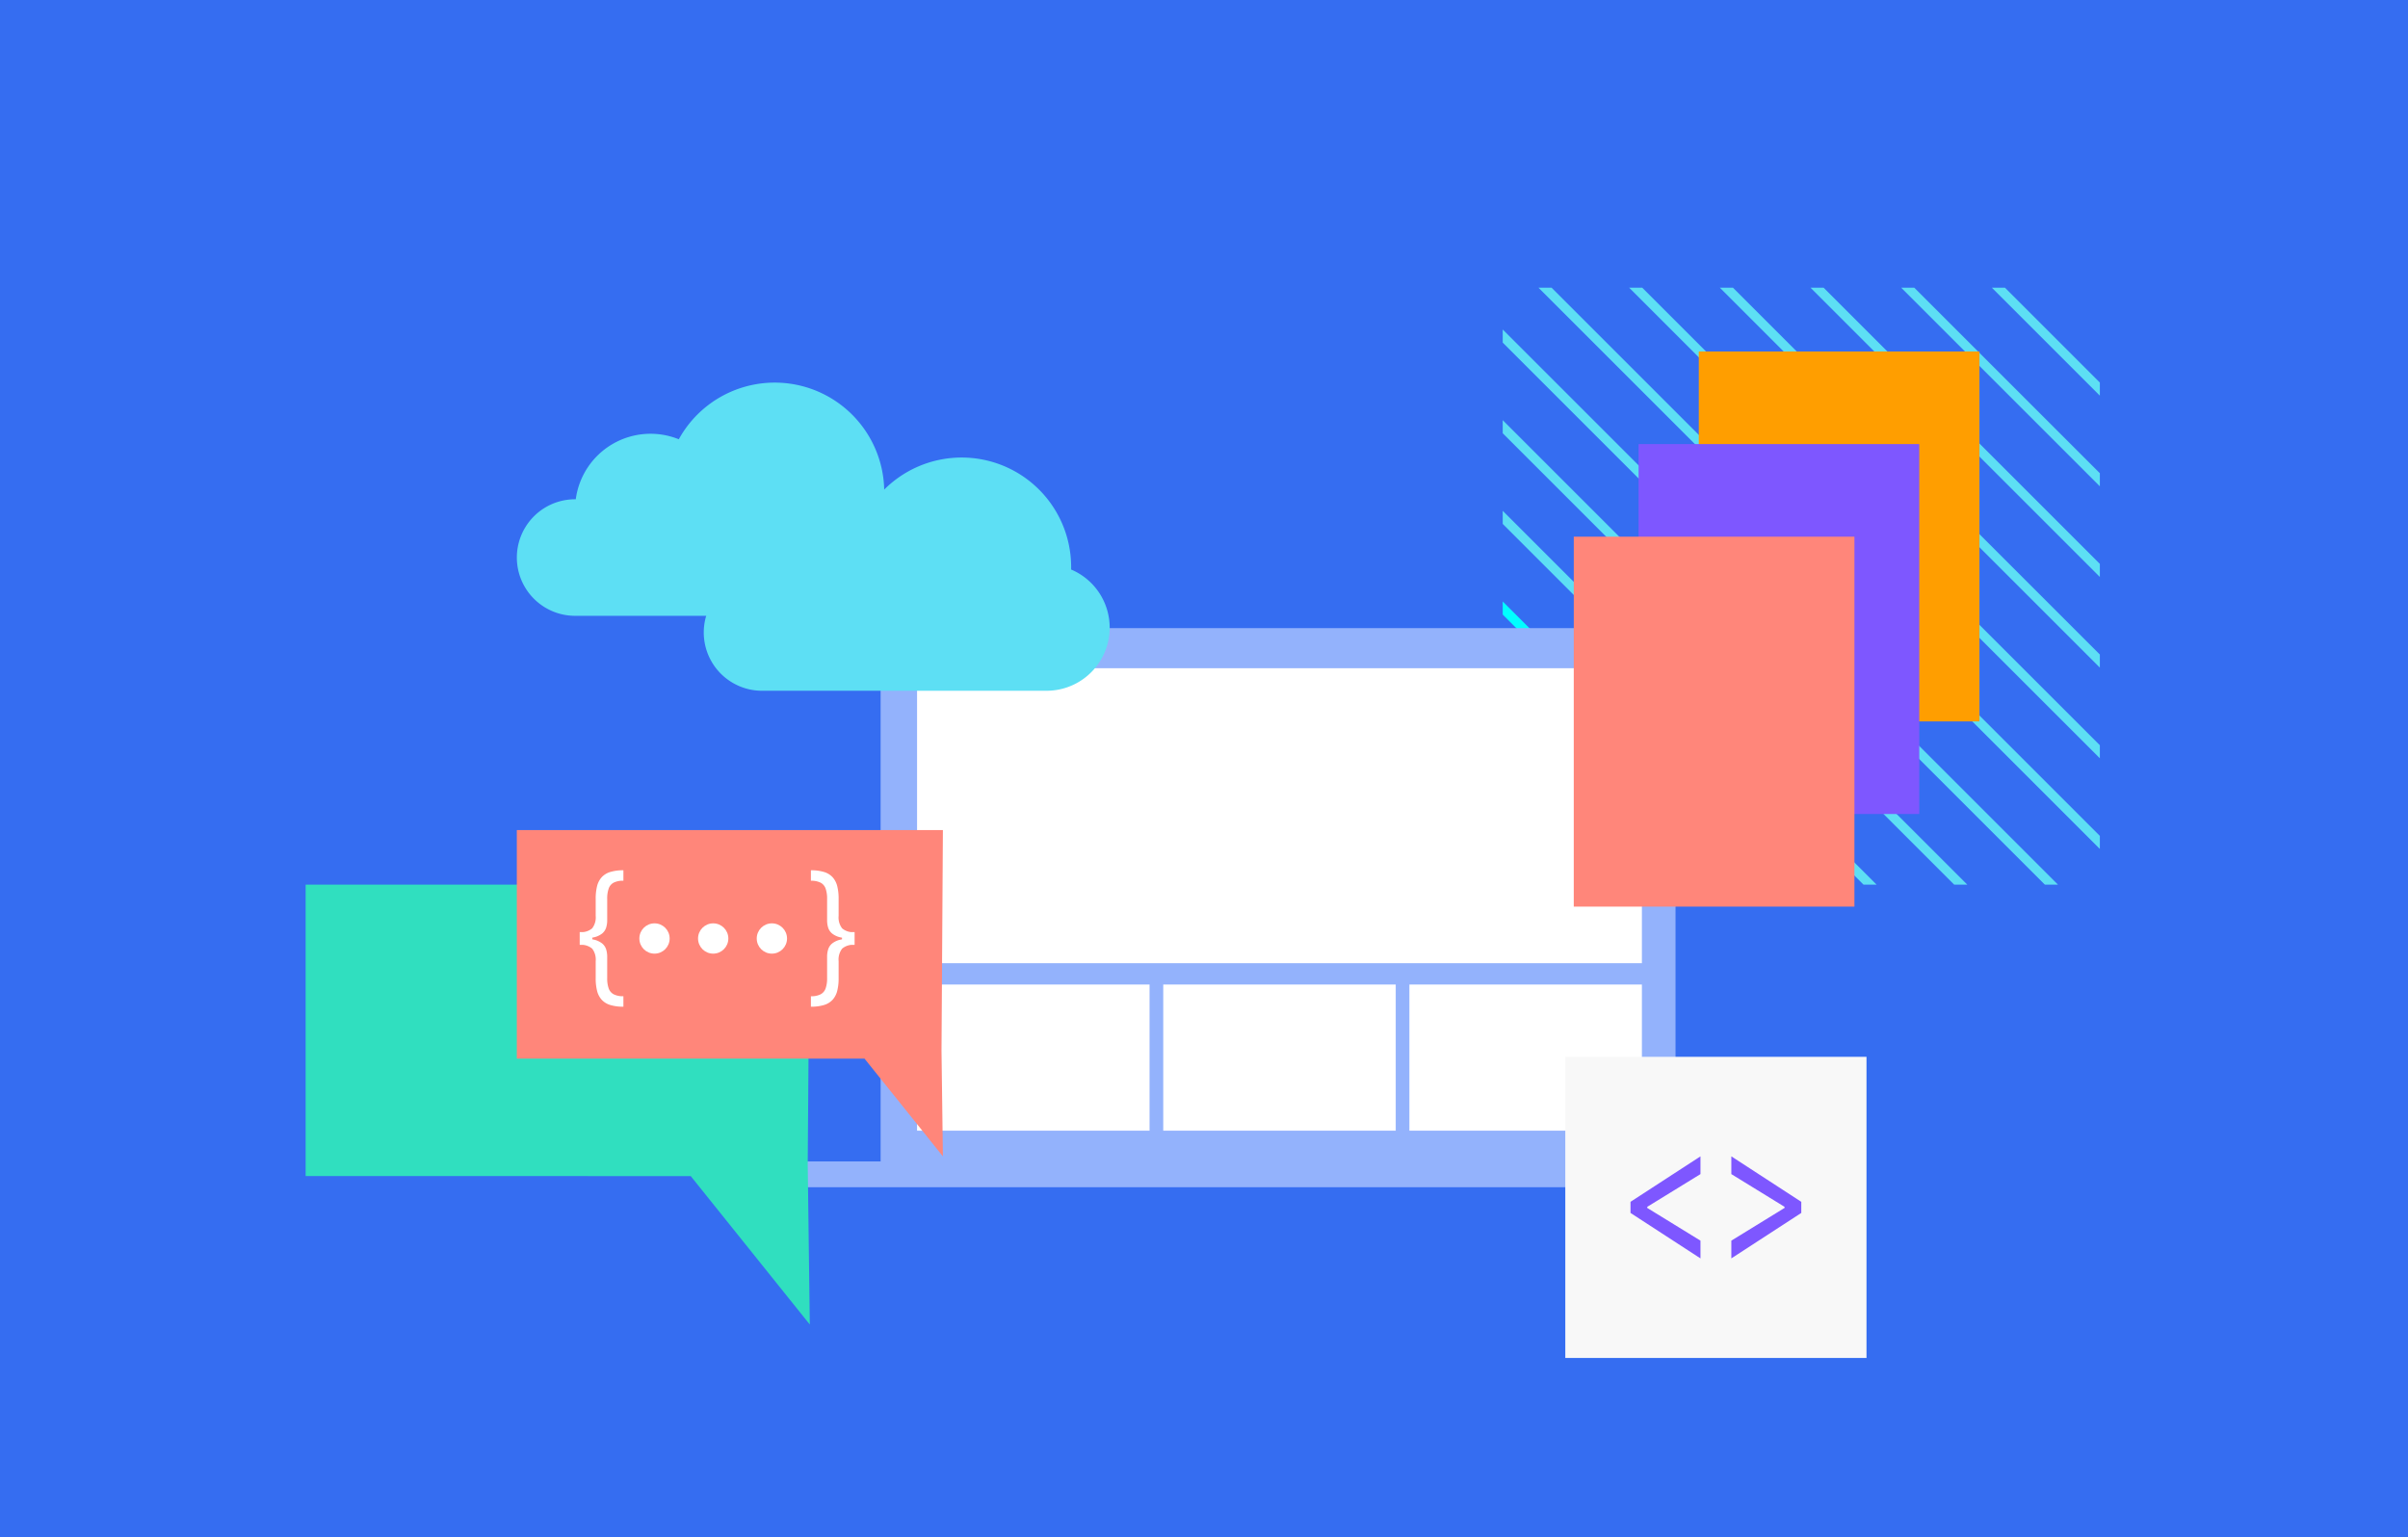
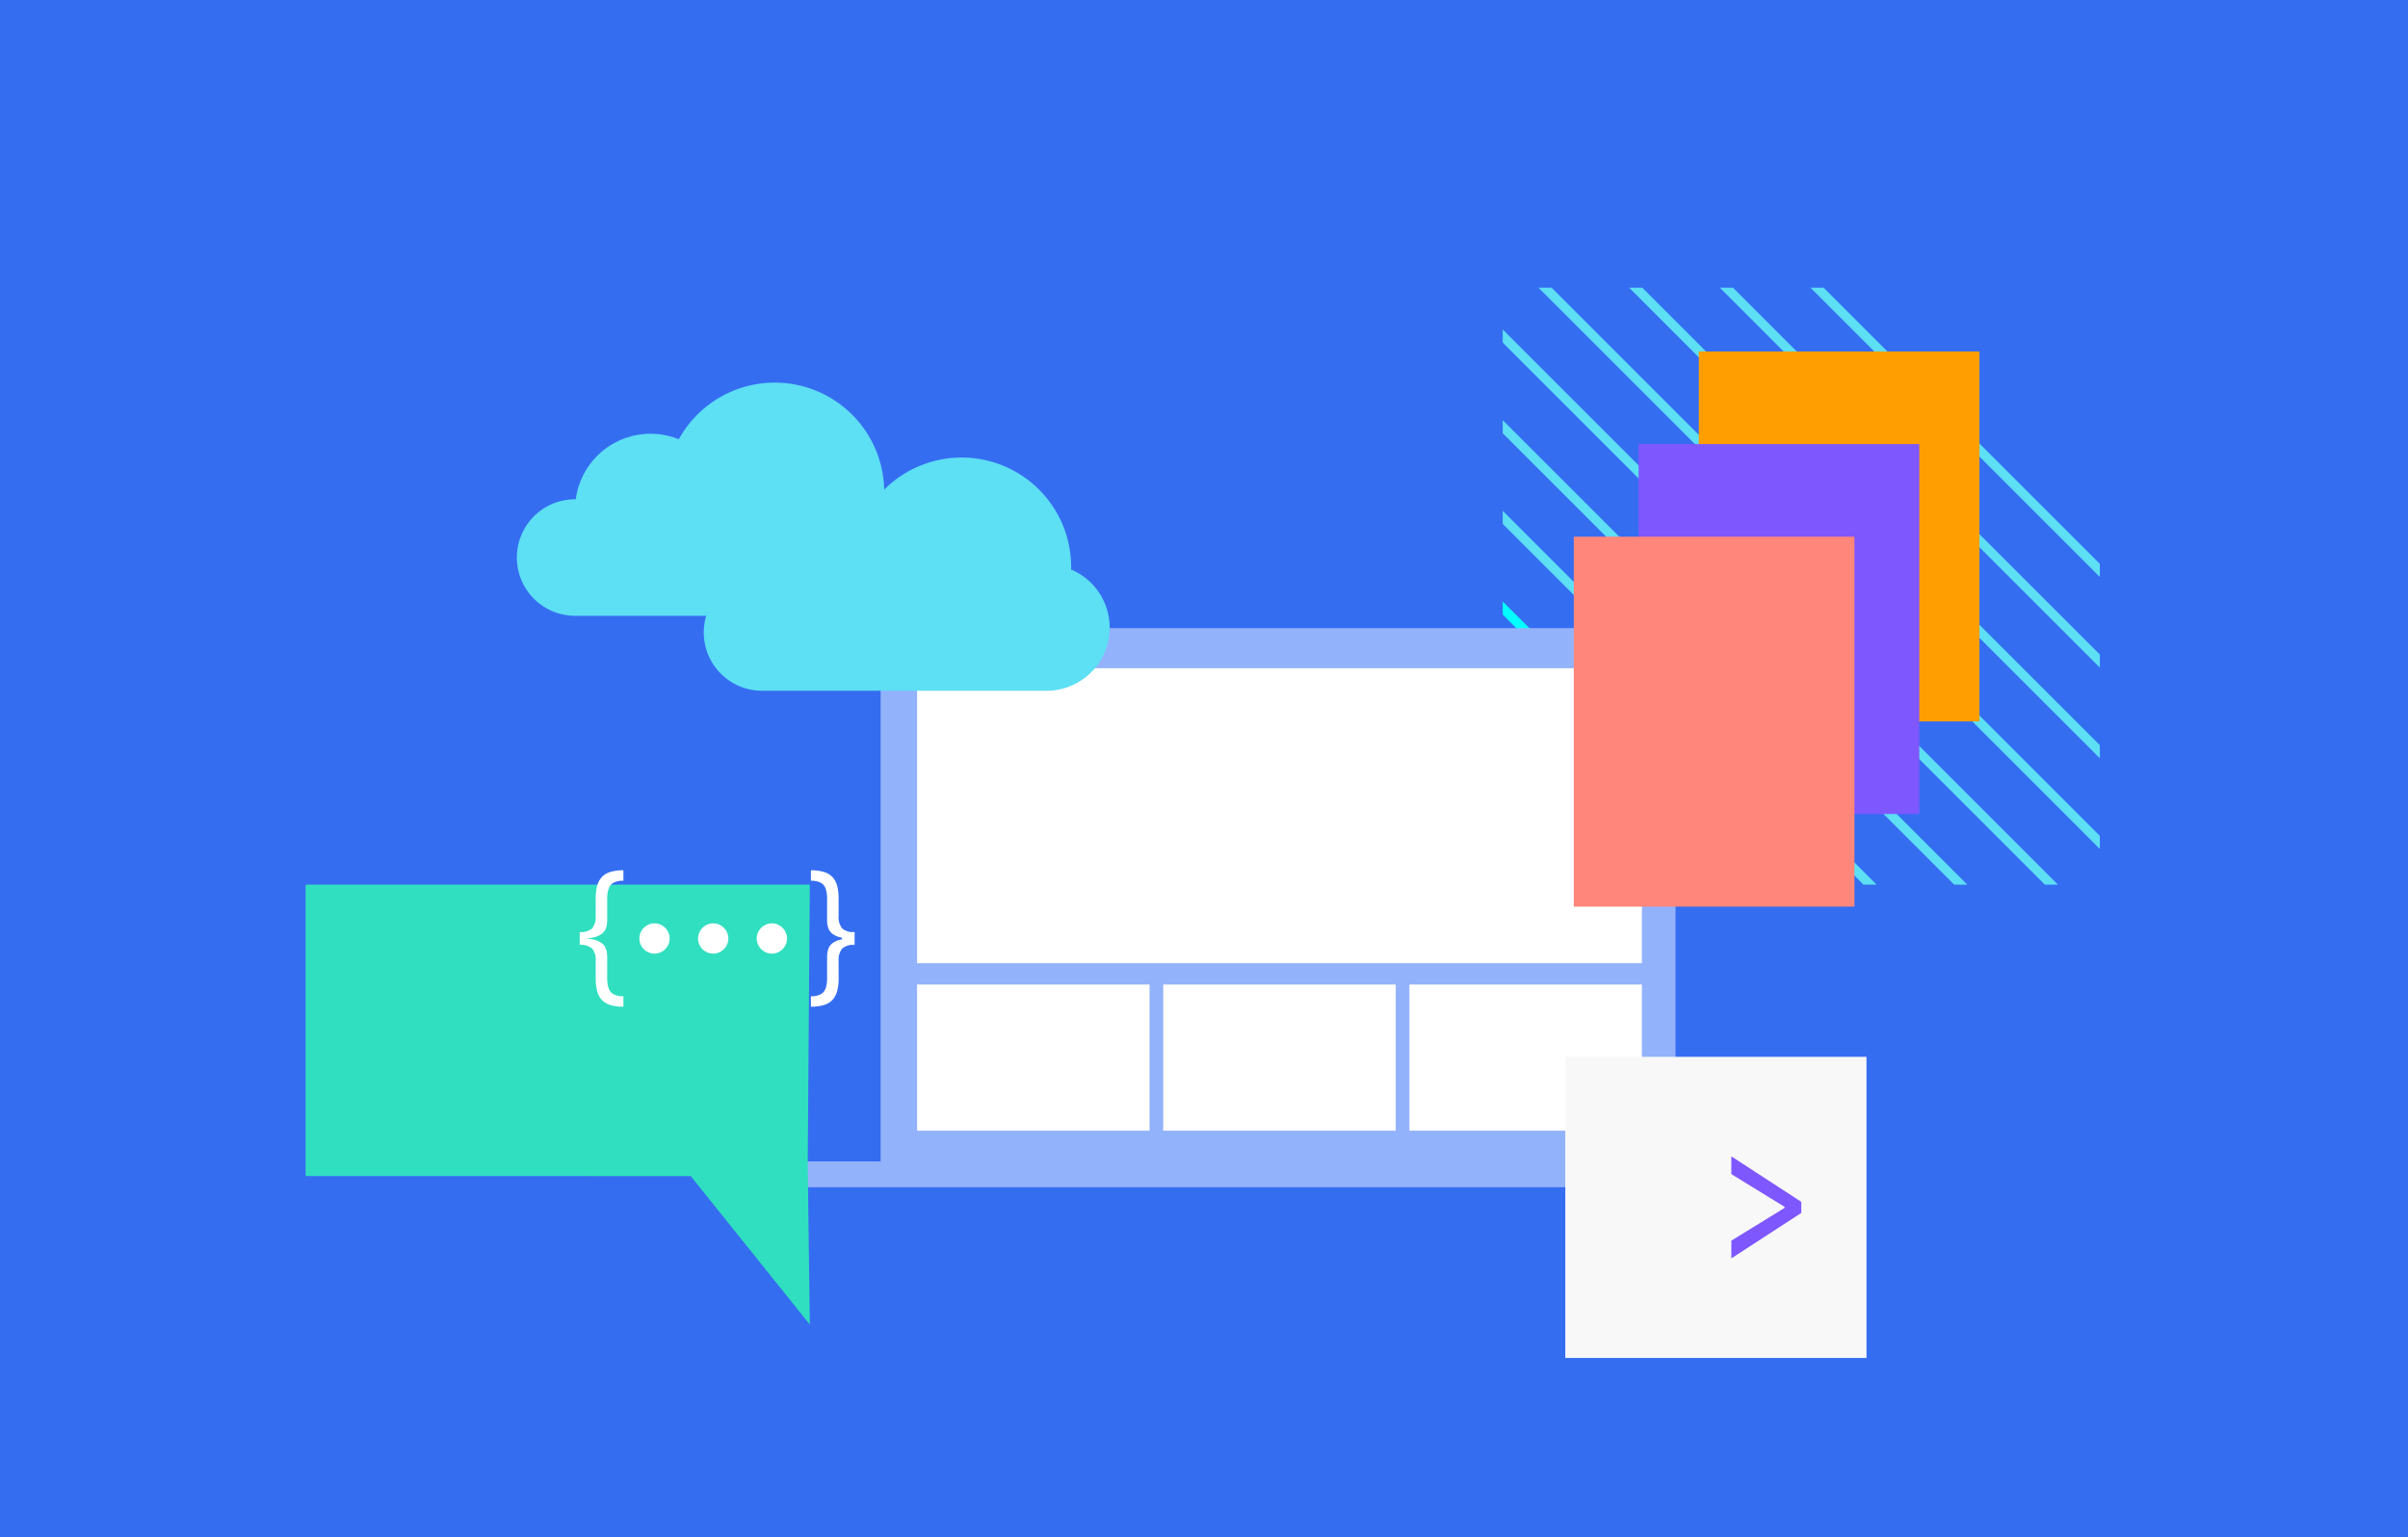
<svg xmlns="http://www.w3.org/2000/svg" width="520" height="332.063" viewBox="0 0 520 332.063">
  <defs>
    <style>.a,.e{fill:none;}.b,.d,.f{fill:#356df1;}.c{clip-path:url(#a);}.d,.e{stroke:#5ddff4;}.d,.e,.f,.g{stroke-miterlimit:10;}.d,.e,.f{stroke-width:2px;}.f{stroke:aqua;}.g{fill:#93b2fc;stroke:rgba(0,0,0,0);}.h,.l{fill:#fff;}.h{opacity:0.998;isolation:isolate;}.i{fill:#30dfbf;}.j{fill:#ff867a;}.k{fill:#5ddff4;}.m{fill:#ff9e00;}.n{fill:#7e57ff;}.o{fill:#f8f8f8;}</style>
    <clipPath id="a">
      <rect class="a" width="128.945" height="128.945" />
    </clipPath>
  </defs>
  <g transform="translate(-715 -4413)">
    <path class="b" d="M0,0H520V332.063H0Z" transform="translate(715 4413)" />
    <g transform="translate(2.85 -12.085)">
      <g transform="translate(1036.659 4487.215)">
        <g class="c" transform="translate(0)">
-           <line class="d" x2="176.574" y2="176.574" transform="translate(29.371 -77.662)" />
-           <line class="d" x2="176.574" y2="176.574" transform="translate(19.581 -67.871)" />
          <line class="d" x2="176.574" y2="176.574" transform="translate(9.79 -58.081)" />
          <line class="d" x2="176.574" y2="176.574" transform="translate(0 -48.291)" />
          <line class="d" x2="176.574" y2="176.574" transform="translate(-9.79 -38.5)" />
          <line class="e" x2="176.574" y2="176.574" transform="translate(-19.581 -28.71)" />
          <line class="d" x2="176.574" y2="176.574" transform="translate(-29.371 -18.92)" />
          <line class="d" x2="176.574" y2="176.574" transform="translate(-39.161 -9.129)" />
          <line class="d" x2="176.574" y2="176.574" transform="translate(-48.952 0.661)" />
          <line class="f" x2="176.574" y2="176.574" transform="translate(-58.742 10.451)" />
-           <line class="f" x2="176.574" y2="176.574" transform="translate(-68.532 20.242)" />
          <line class="f" x2="176.574" y2="176.574" transform="translate(-78.323 30.032)" />
        </g>
      </g>
      <path class="g" d="M10228,120.754v-5.569h18.655V0h171.659V115.185h18.91v5.569Z" transform="translate(-9344.34 4560.752)" />
      <rect class="h" width="156.524" height="63.707" transform="translate(910.188 4569.41)" />
      <rect class="h" width="50.206" height="31.566" transform="translate(910.188 4637.728)" />
      <rect class="h" width="50.206" height="31.566" transform="translate(963.348 4637.728)" />
      <rect class="h" width="50.206" height="31.566" transform="translate(1016.507 4637.728)" />
      <path class="i" d="M90.964,141H199.838l-.452,60.364L199.838,236l-25.713-32.06H90.964Z" transform="translate(687.187 4475.161)" />
-       <path class="j" d="M140.8,93.029h92.009l-.3,47.67.3,22.8-16.93-21.11H140.8Z" transform="translate(682.957 4511.34)" />
      <path class="k" d="M129.836,286.593a13.627,13.627,0,0,1-11.021,13.375,13.437,13.437,0,0,1-2.6.251H54.771a12.587,12.587,0,1,1,0-25.174h.137a16.284,16.284,0,0,1,22.248-12.958A23.649,23.649,0,0,1,121.519,273.5c0,.181,0,.358-.007.535A13.635,13.635,0,0,1,129.836,286.593Z" transform="translate(781.579 4257.873)" />
      <path class="k" d="M170.669,320.879a13.627,13.627,0,0,1-11.021,13.375,13.443,13.443,0,0,1-2.6.251H95.6a12.587,12.587,0,1,1,0-25.174h.136a16.282,16.282,0,0,1,22.248-12.958,23.649,23.649,0,0,1,44.364,11.411c0,.181,0,.358-.007.535A13.633,13.633,0,0,1,170.669,320.879Z" transform="translate(781.113 4239.772)" />
      <g transform="translate(837.336 4613.055)">
-         <path class="l" d="M159.285,119.63V118.2a3.626,3.626,0,0,0,2.687-.805,3.85,3.85,0,0,0,.765-2.693v-3.682a10.922,10.922,0,0,1,.3-2.75,4.489,4.489,0,0,1,1-1.922,4.132,4.132,0,0,1,1.842-1.128,9.411,9.411,0,0,1,2.842-.368v2.255a4.443,4.443,0,0,0-2.1.414,2.286,2.286,0,0,0-1.081,1.283,6.55,6.55,0,0,0-.317,2.215v4.6a5.362,5.362,0,0,1-.236,1.634,2.713,2.713,0,0,1-.869,1.266,4.448,4.448,0,0,1-1.8.817A13.061,13.061,0,0,1,159.285,119.63Zm0,1.335V118.2H162v2.762Zm9.436,13.349a9.411,9.411,0,0,1-2.842-.368,4.126,4.126,0,0,1-1.842-1.128,4.482,4.482,0,0,1-1-1.922,10.922,10.922,0,0,1-.3-2.75v-3.682a3.848,3.848,0,0,0-.765-2.693,3.626,3.626,0,0,0-2.687-.806v-1.427a13.107,13.107,0,0,1,3.032.287,4.458,4.458,0,0,1,1.8.818,2.709,2.709,0,0,1,.869,1.266,5.362,5.362,0,0,1,.236,1.634v4.6a6.5,6.5,0,0,0,.317,2.21,2.315,2.315,0,0,0,1.081,1.283,4.394,4.394,0,0,0,2.1.419Z" transform="translate(-159.285 -104.854)" />
+         <path class="l" d="M159.285,119.63V118.2a3.626,3.626,0,0,0,2.687-.805,3.85,3.85,0,0,0,.765-2.693v-3.682a10.922,10.922,0,0,1,.3-2.75,4.489,4.489,0,0,1,1-1.922,4.132,4.132,0,0,1,1.842-1.128,9.411,9.411,0,0,1,2.842-.368v2.255a4.443,4.443,0,0,0-2.1.414,2.286,2.286,0,0,0-1.081,1.283,6.55,6.55,0,0,0-.317,2.215v4.6a5.362,5.362,0,0,1-.236,1.634,2.713,2.713,0,0,1-.869,1.266,4.448,4.448,0,0,1-1.8.817A13.061,13.061,0,0,1,159.285,119.63Zm0,1.335V118.2H162Zm9.436,13.349a9.411,9.411,0,0,1-2.842-.368,4.126,4.126,0,0,1-1.842-1.128,4.482,4.482,0,0,1-1-1.922,10.922,10.922,0,0,1-.3-2.75v-3.682a3.848,3.848,0,0,0-.765-2.693,3.626,3.626,0,0,0-2.687-.806v-1.427a13.107,13.107,0,0,1,3.032.287,4.458,4.458,0,0,1,1.8.818,2.709,2.709,0,0,1,.869,1.266,5.362,5.362,0,0,1,.236,1.634v4.6a6.5,6.5,0,0,0,.317,2.21,2.315,2.315,0,0,0,1.081,1.283,4.394,4.394,0,0,0,2.1.419Z" transform="translate(-159.285 -104.854)" />
        <path class="l" d="M227.253,104.854a9.418,9.418,0,0,1,2.842.368,4.136,4.136,0,0,1,1.842,1.128,4.5,4.5,0,0,1,1,1.922,10.955,10.955,0,0,1,.3,2.75V114.7A3.847,3.847,0,0,0,234,117.4a3.624,3.624,0,0,0,2.687.805v1.427a13.057,13.057,0,0,1-3.032-.288,4.435,4.435,0,0,1-1.8-.817,2.7,2.7,0,0,1-.869-1.266,5.339,5.339,0,0,1-.236-1.634v-4.6a6.569,6.569,0,0,0-.317-2.215,2.3,2.3,0,0,0-1.081-1.283,4.449,4.449,0,0,0-2.1-.414Zm9.436,14.684v1.427a3.624,3.624,0,0,0-2.687.806,3.844,3.844,0,0,0-.765,2.693v3.682a10.955,10.955,0,0,1-.3,2.75,4.5,4.5,0,0,1-1,1.922,4.13,4.13,0,0,1-1.842,1.128,9.418,9.418,0,0,1-2.842.368v-2.256a4.4,4.4,0,0,0,2.1-.419,2.324,2.324,0,0,0,1.081-1.283,6.514,6.514,0,0,0,.317-2.21v-4.6a5.339,5.339,0,0,1,.236-1.634,2.7,2.7,0,0,1,.869-1.266,4.444,4.444,0,0,1,1.8-.818A13.1,13.1,0,0,1,236.689,119.538Zm0-1.335v2.762h-2.716V118.2Z" transform="translate(-177.326 -104.854)" />
        <circle class="l" cx="3.271" cy="3.271" r="3.271" transform="translate(38.229 11.459)" />
        <circle class="l" cx="3.271" cy="3.271" r="3.271" transform="translate(25.555 11.459)" />
        <circle class="l" cx="3.271" cy="3.271" r="3.271" transform="translate(12.881 11.459)" />
      </g>
      <rect class="m" width="60.608" height="79.9" transform="translate(1079 4501)" />
      <rect class="n" width="60.608" height="79.9" transform="translate(1066 4521)" />
      <rect class="j" width="60.608" height="79.9" transform="translate(1052 4541)" />
      <path class="o" d="M0,0H65.041V65.041H0Z" transform="translate(1050.173 4653.342)" />
      <g transform="translate(1064.253 4674.843)">
        <path class="n" d="M131.17,470.227v-2.4l-15.108-9.821v3.833l11.59,7.127-.094-.24v.6l.094-.239-11.59,7.126v3.833Z" transform="translate(-94.291 -458.011)" />
-         <path class="n" d="M140.829,470.227l15.108,9.821v-3.833l-11.589-7.126.093.239v-.6l-.093.24,11.589-7.127v-3.833l-15.108,9.821Z" transform="translate(-140.829 -458.011)" />
      </g>
    </g>
  </g>
</svg>